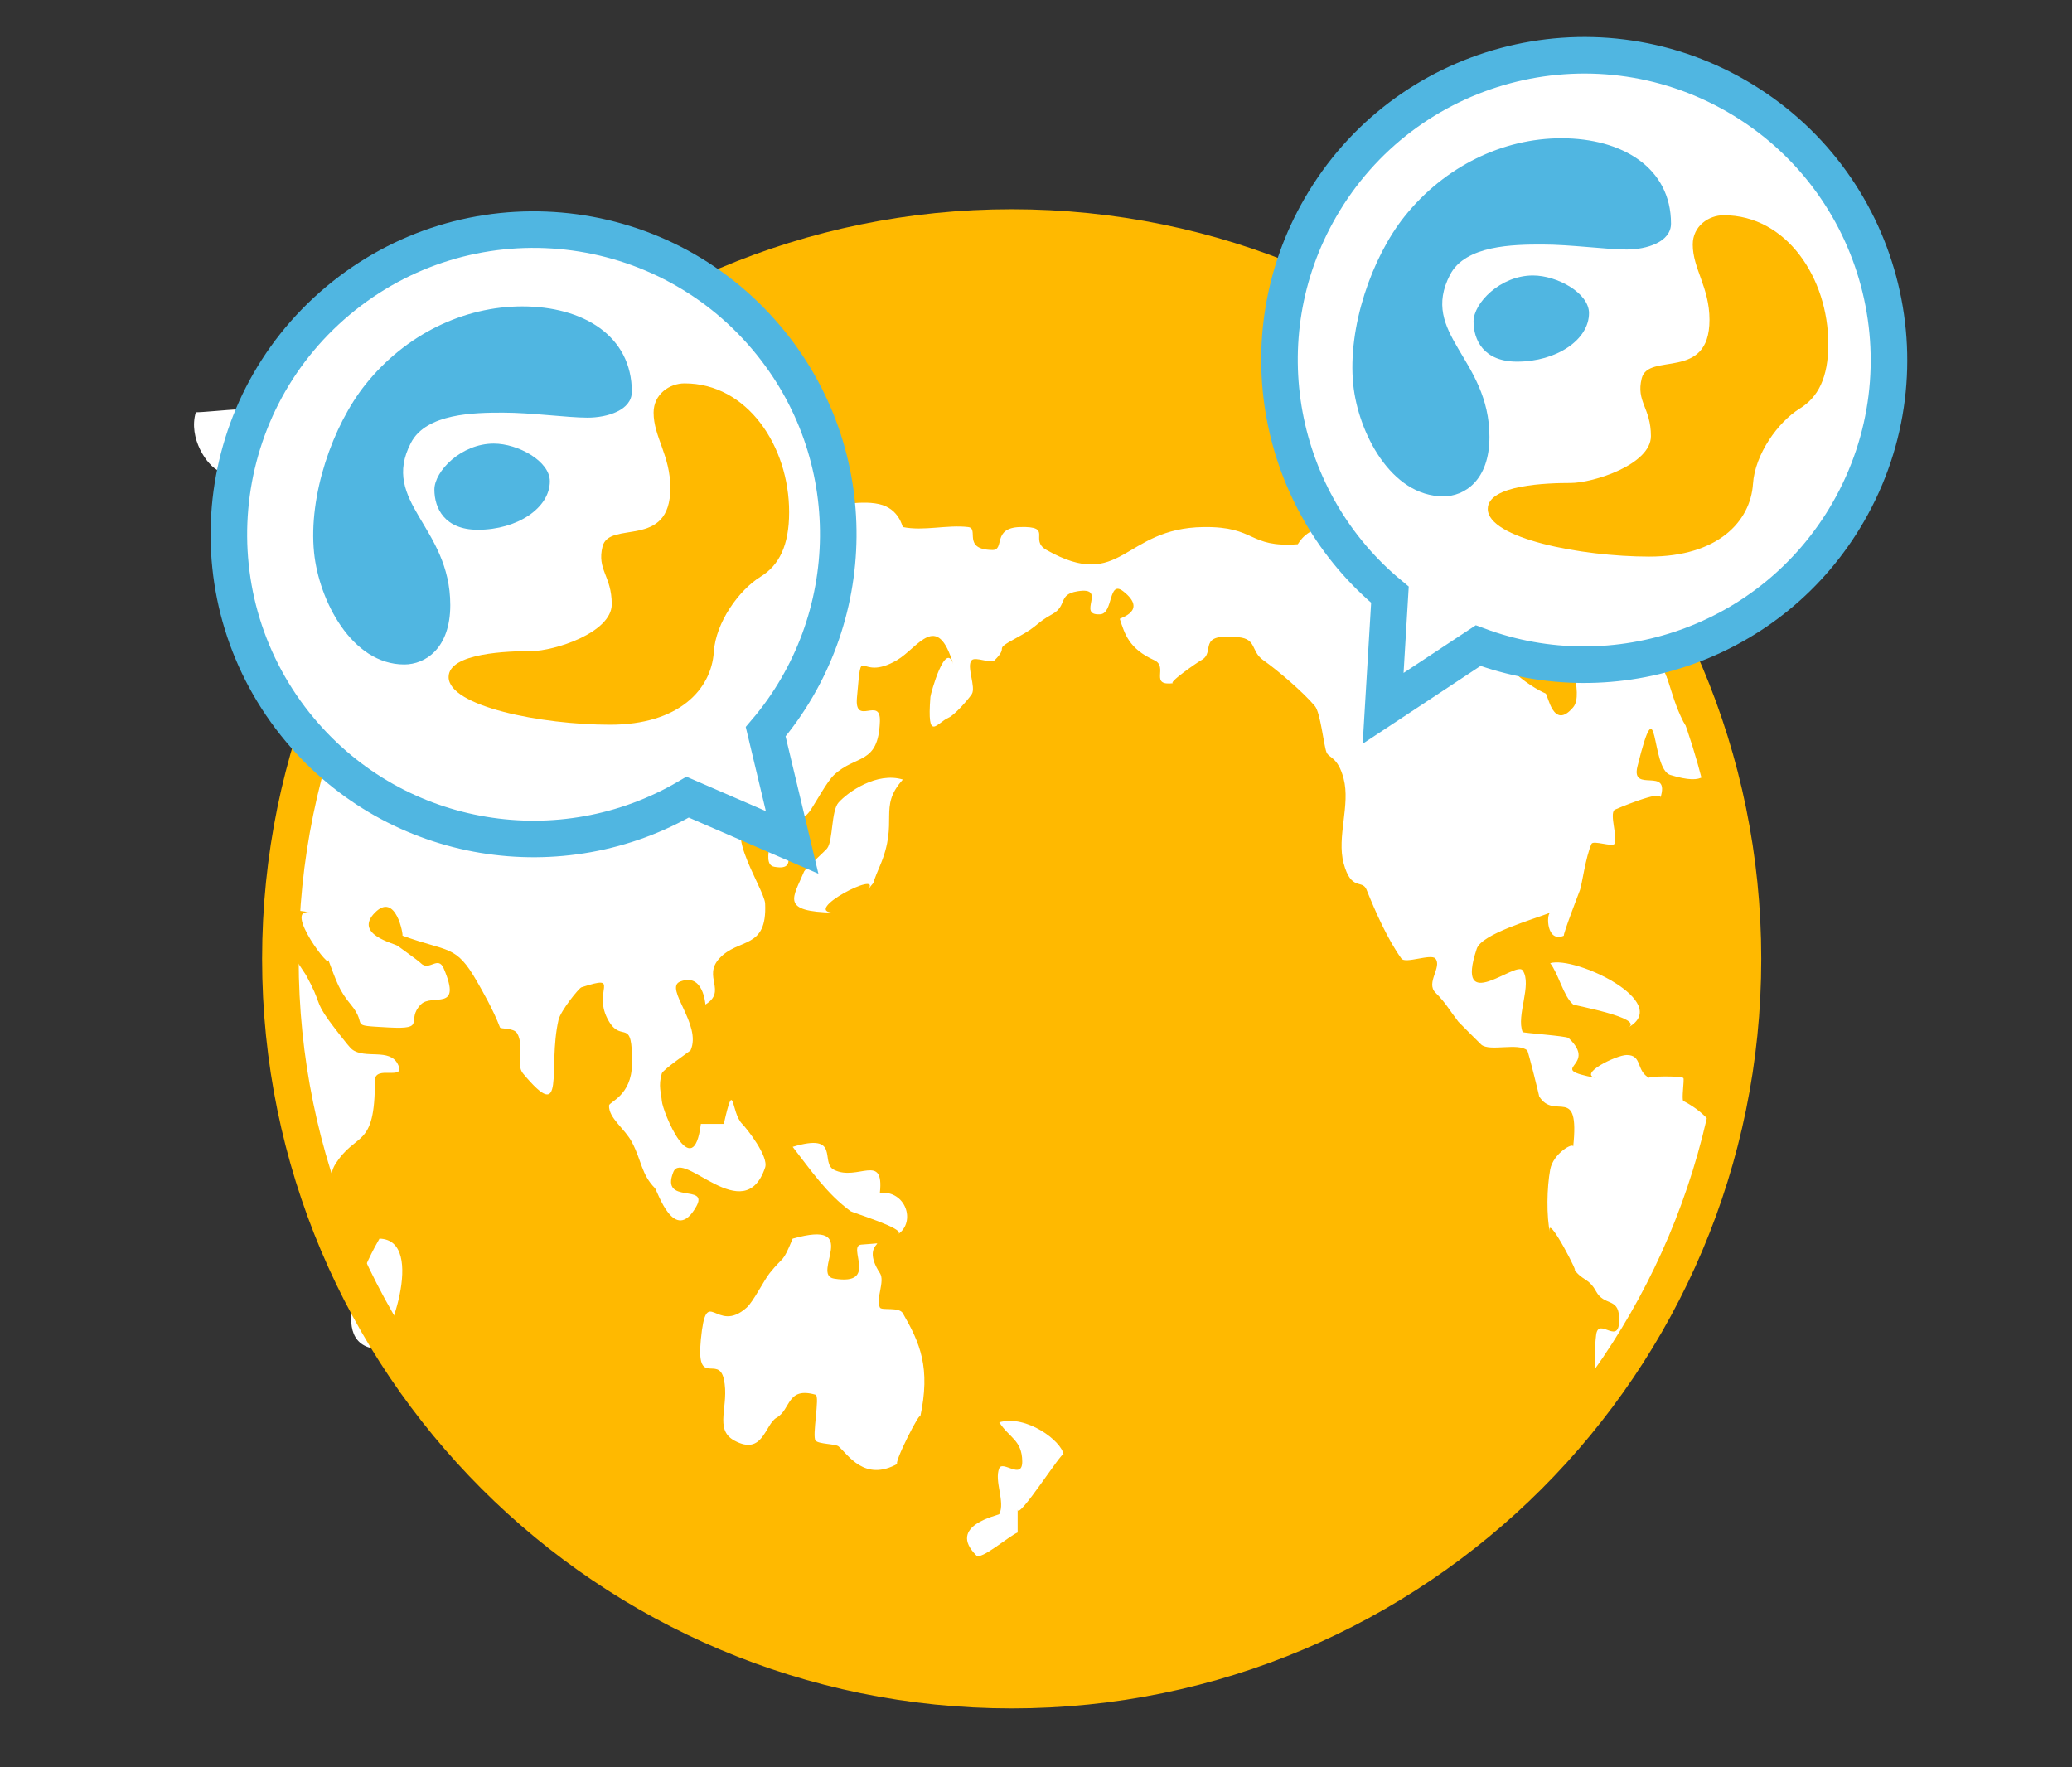
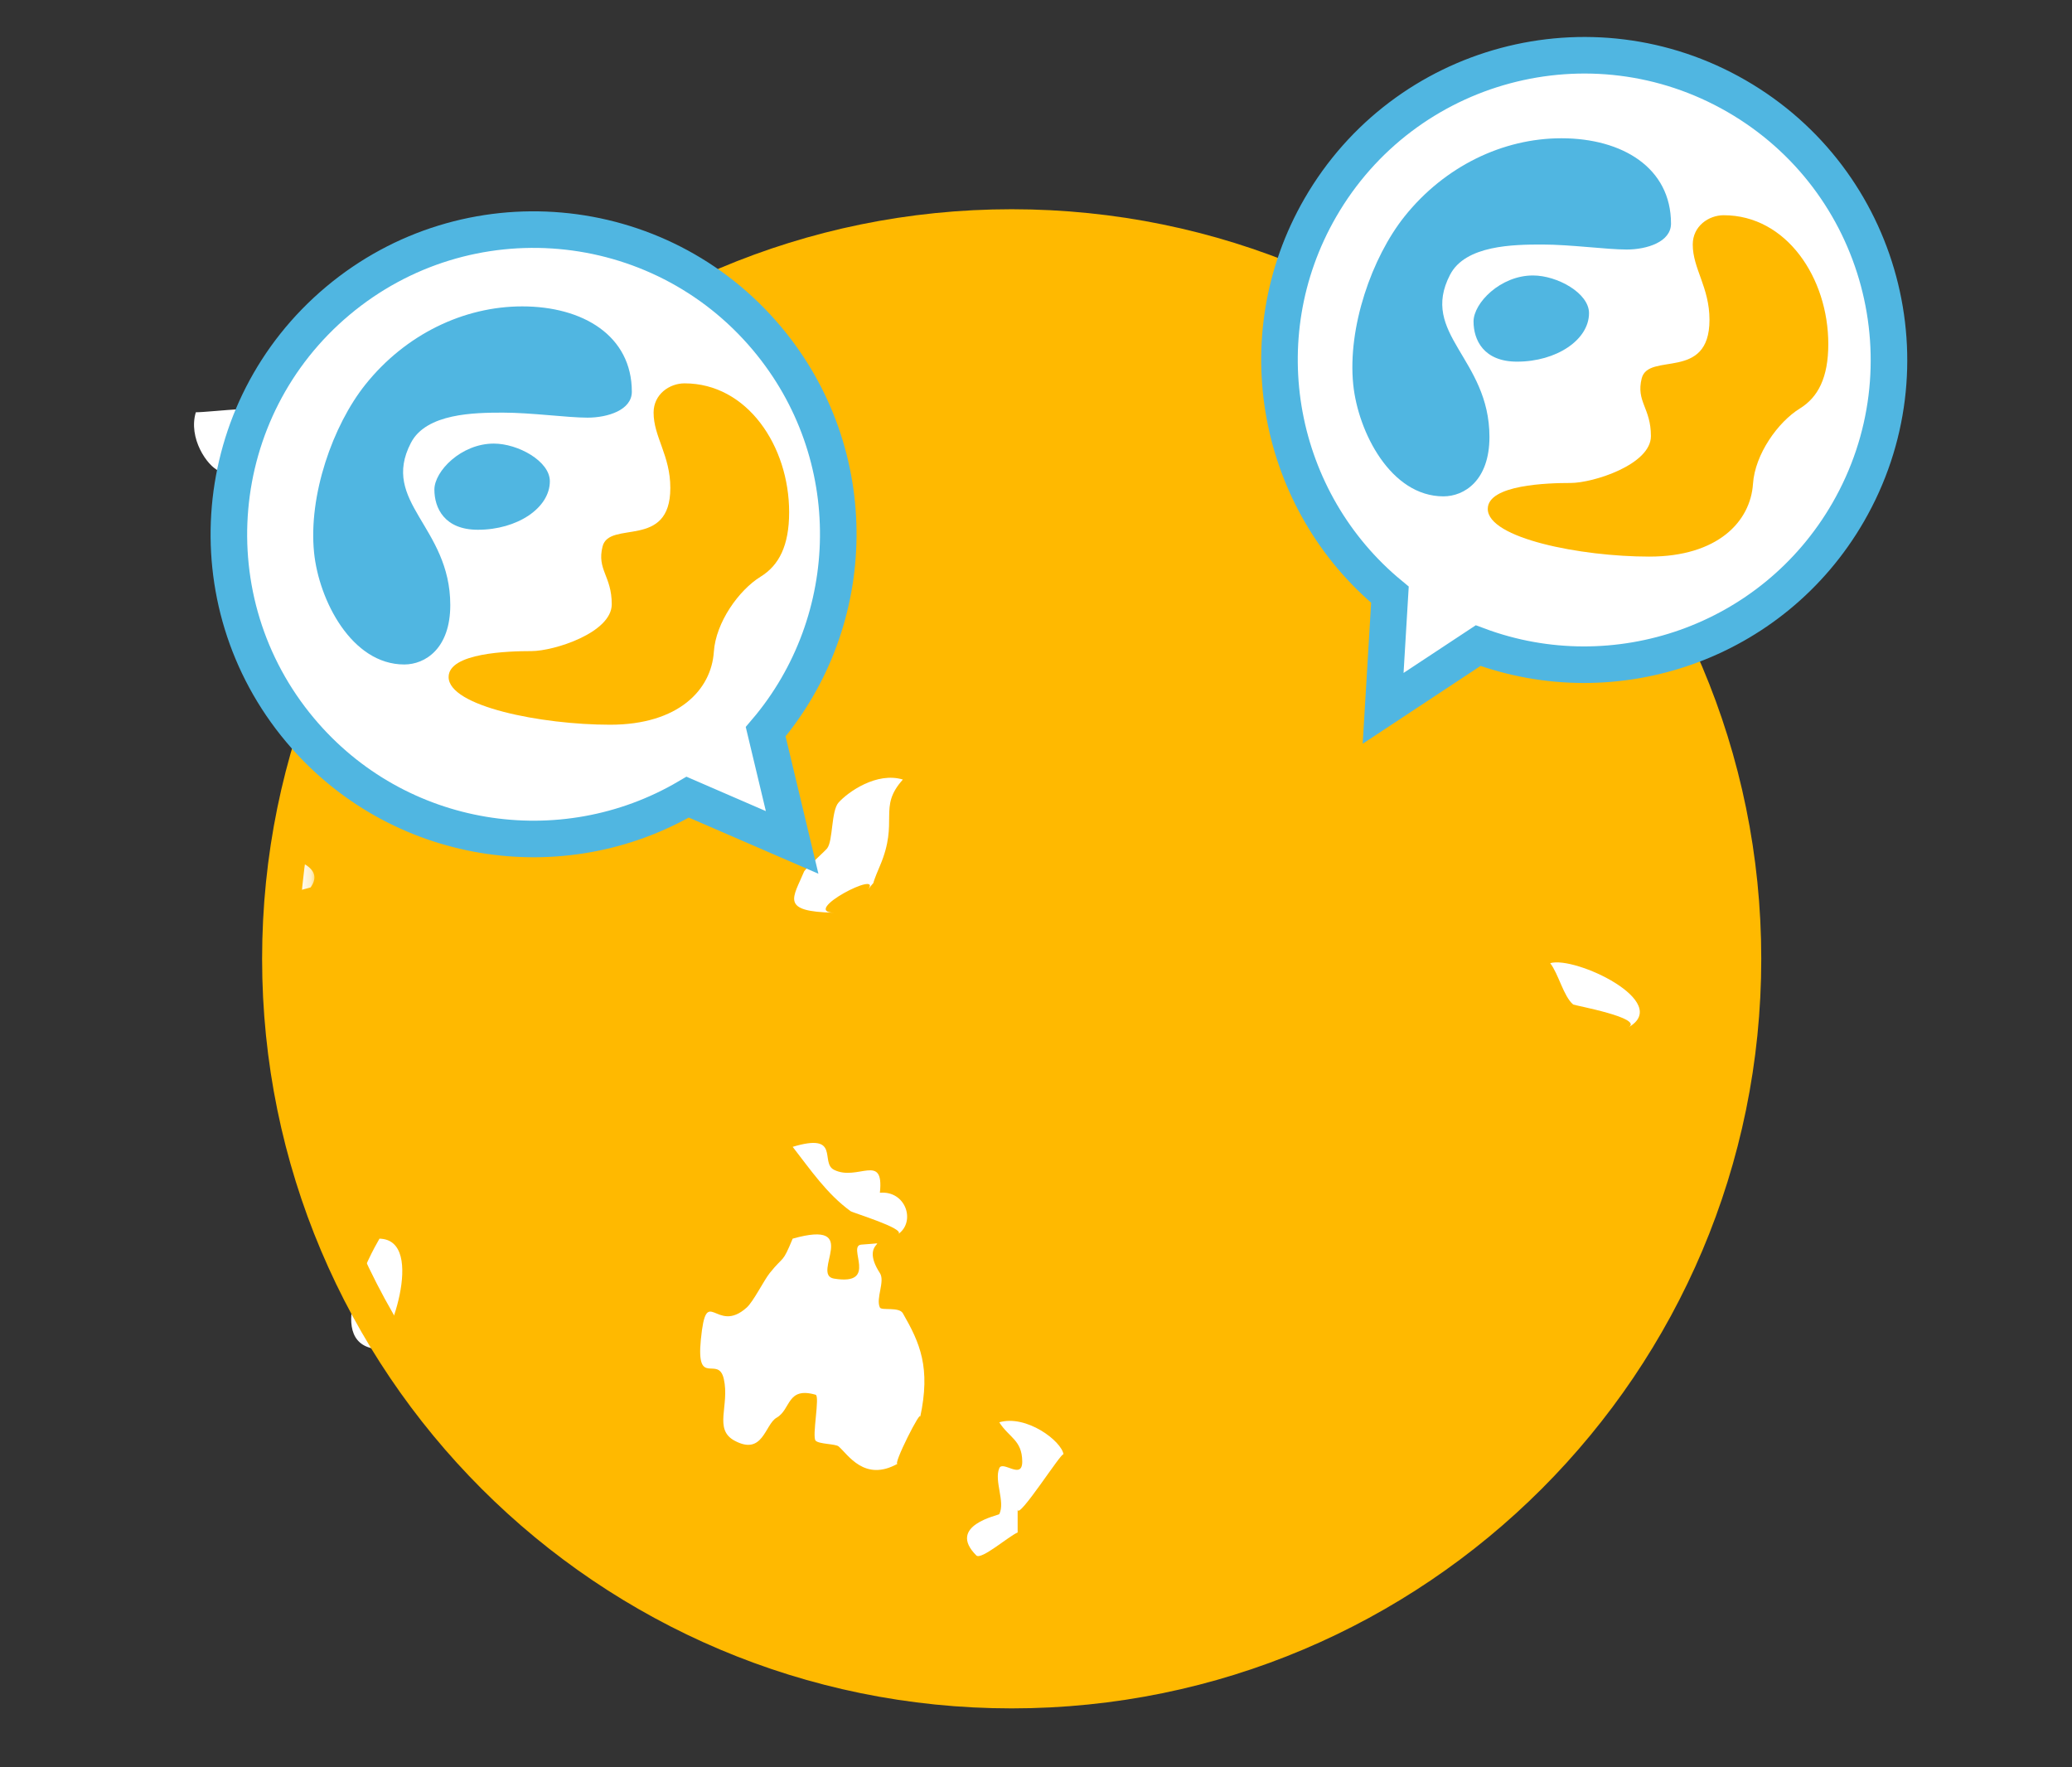
<svg xmlns="http://www.w3.org/2000/svg" xmlns:xlink="http://www.w3.org/1999/xlink" width="170" height="145" viewBox="0 0 170 145">
  <rect x="0" y="0" width="170" height="145" fill="#333333" stroke="none" />
  <defs>
-     <path id="rectangle-4-copy-6-a" d="M22.926,0.326 C8.968,11.312 0.005,28.359 0.005,47.5 C0.005,72.16 14.882,93.345 36.15,102.571 L83.86,102.571 C105.129,93.345 120.006,72.16 120.006,47.5 C120.006,28.359 111.043,11.312 97.085,0.326 L22.926,0.326 L22.926,0.326 Z" />
    <path id="rectangle-4-copy-6-c" d="M0.096,10.17 C0.282,6.773 0.75,3.452 1.478,0.229 L2.796,0.229 L2.796,10.17 L0.096,10.17 L0.096,10.17 Z" />
    <path id="rectangle-4-copy-6-e" d="M3.583,6.463 C2.529,4.379 1.357,2.364 0.076,0.428 L0.076,6.463 L3.583,6.463 L3.583,6.463 Z" />
  </defs>
  <g fill="none" fill-rule="evenodd" transform="translate(-1016 -1182)">
    <rect width="170" height="145" x="1016" y="1182" />
    <g transform="translate(1031 1186)">
      <path fill="#FFB900" d="M128.005,74.667 C128.005,107.804 101.142,134.667 68.005,134.667 C34.868,134.667 8.005,107.804 8.005,74.667 C8.005,41.53 34.868,14.667 68.005,14.667 C101.142,14.667 128.005,41.53 128.005,74.667" />
      <g transform="translate(0 24.167)">
        <path fill="#FFF" d="M1.068,0.658 C2.304,0.658 7.52,-0.05 8.224,0.658 C8.776,1.212 5.947,3.988 5.871,4.048 C4.614,5.031 4.353,6.041 2.951,5.46 C1.998,5.066 0.427,2.766 1.068,0.658" transform="translate(0 5)" />
        <path fill="#FFF" d="M25.175,9.424 C23.333,9.424 14.451,11.131 18.018,14.697 C21.109,17.789 21.25,12.022 21.408,11.907 C22.478,11.134 25.155,11.537 25.175,9.424" />
        <g transform="translate(8 3)">
          <mask id="rectangle-4-copy-6-b" fill="#fff">
            <use xlink:href="#rectangle-4-copy-6-a" />
          </mask>
          <path fill="#FFF" d="M2.108,12.075 C-2.304,12.075 -3.967,11.981 -5.991,13.958 C-6.81,14.759 -6.13,16.923 -6.932,17.725 C-7.788,18.58 -9.165,18.419 -9.757,19.609 C-10.236,20.568 -11.063,21.159 -10.211,22.999 C-11.281,20.69 -4.122,24.904 -6.932,24.882 C-3.922,24.905 -4.495,21.517 -4.484,21.492 C-4.617,21.823 -5.125,16.142 -1.847,17.348 C1.033,18.408 -2.991,20.429 -3.165,19.609 C-2.806,21.296 -0.911,20.791 -1.283,22.245 C-1.403,22.718 -4.647,26.519 -5.049,26.671 C-6.891,27.366 -7.765,25.337 -7.309,25.259 C-8.995,25.549 -8.765,27.443 -9.946,27.142 C-11.205,26.822 -12.75,23.357 -13.712,23.375 C-15.928,23.418 -16.536,27.267 -15.061,28.649 C-13.226,30.368 -11.442,27.042 -10.7,29.779 C-9.984,32.418 -14.196,29.916 -14.466,30.909 C-14.869,32.389 -12.686,33.06 -12.582,32.981 C-12.054,32.573 -13.946,35.706 -13.559,34.676 C-13.767,35.228 -15.982,34.153 -16.349,35.116 C-17.594,38.37 -14.464,37.914 -14.466,38.066 C-14.494,40.534 -16.072,39.603 -16.349,40.326 C-16.651,41.11 -15.984,42.364 -16.349,43.117 C-16.685,43.807 -17.741,44.035 -17.762,44.093 C-17.883,44.416 -19.778,48.467 -19.646,47.86 C-19.866,48.874 -20.469,51.35 -20.117,53.161 C-19.605,55.782 -18.858,53.768 -18.233,55.017 C-16.69,58.099 -18.44,60.799 -13.838,60.667 C-11.786,60.608 -14.281,58.218 -11.264,58.783 C-12.446,58.562 -8.455,61.381 -8.816,60.667 C-8.081,62.117 -9.167,64.619 -8.816,66.247 C-8.315,68.567 -7.173,67.515 -6.932,68.57 C-6.002,72.638 -7.752,77.289 -6.932,81.385 C-7.439,78.855 -3.936,85.649 -5.049,84.175 C-5.126,84.072 -2.621,87.2 -3.165,87.034 C0.475,88.137 2.613,76.471 3.049,73.851 C3.209,72.896 3.681,65.717 4.462,64.434 C6.197,61.582 7.777,63.2 7.758,57.488 C7.754,56.159 10.353,57.575 9.641,56.147 C8.966,54.792 6.95,55.763 5.875,54.923 C5.595,54.704 4.205,52.864 3.992,52.568 C2.791,50.9 3.426,51.235 2.108,48.836 C1.835,48.339 -2.661,42.513 2.485,43.716 C0.045,43.146 4.423,48.886 3.897,47.483 C4.622,49.415 4.832,50.11 5.781,51.25 C7.299,53.075 5.395,52.941 8.888,53.133 C12.094,53.31 10.252,52.557 11.525,51.25 C12.45,50.3 14.954,51.923 13.409,48.299 C12.937,47.193 12.223,48.561 11.525,47.86 C11.263,47.596 9.837,46.606 9.641,46.447 C9.379,46.232 5.992,45.509 7.758,43.716 C9.494,41.955 10.115,45.635 10.018,45.599 C13.822,46.992 14.383,46.294 16.139,49.367 C16.546,50.076 17.49,51.713 18.023,53.133 C18.075,53.273 19.16,53.142 19.435,53.621 C20.038,54.67 19.295,56.165 19.906,56.9 C23.52,61.24 21.902,56.507 22.826,52.506 C22.994,51.774 24.486,49.909 24.709,49.837 C28.128,48.735 25.463,50.138 26.969,52.645 C28.054,54.453 28.906,52.159 28.852,56.147 C28.818,58.735 26.978,59.231 26.969,59.537 C26.938,60.583 28.252,61.409 28.852,62.55 C29.652,64.068 29.614,65.178 30.736,66.317 C30.928,66.513 32.336,71.012 34.126,67.824 C35.199,65.913 31.158,67.712 32.243,64.999 C33.02,63.053 38.071,69.693 39.776,64.622 C40.081,63.716 38.276,61.431 37.893,61.044 C36.942,60.081 37.27,57.158 36.386,61.044 L34.503,61.044 C33.872,66.101 31.371,60.071 31.3,59.16 C31.254,58.54 30.992,57.918 31.3,56.9 C31.393,56.596 33.64,55.049 33.655,55.017 C34.622,52.906 31.445,49.897 32.807,49.367 C34.72,48.621 34.873,51.254 34.879,51.25 C36.659,50.153 34.649,48.974 36.009,47.483 C37.604,45.735 39.955,46.79 39.776,42.963 C39.716,41.676 35.408,35.571 39.587,36.182 C41.188,36.417 39.188,39.711 40.53,39.95 C42.969,40.384 40.661,37.779 41.66,36.671 C42.442,35.803 42.851,36.286 43.543,35.241 C43.952,34.624 44.864,32.947 45.426,32.416 C47.231,30.712 49.064,31.622 49.193,28.021 C49.269,25.918 47.093,28.462 47.31,26.068 C47.743,21.274 47.32,24.908 50.588,22.999 C52.33,21.982 53.898,18.883 55.22,23.375 C54.598,21.263 53.358,25.735 53.337,26.012 C53.045,29.814 53.855,28.13 54.843,27.707 C55.282,27.519 56.362,26.328 56.727,25.789 C57.105,25.229 56.258,23.467 56.727,22.999 C57.041,22.685 58.296,23.312 58.61,22.999 C59.915,21.694 58.27,22.311 60.494,21.115 C62.196,20.2 61.979,19.968 63.319,19.232 C64.613,18.52 63.762,17.619 65.39,17.348 C67.945,16.923 65.262,19.366 67.274,19.232 C68.364,19.159 67.907,16.37 69.158,17.348 C71.215,18.959 68.853,19.543 68.875,19.609 C69.276,20.831 69.609,22.051 71.7,22.999 C72.917,23.55 71.222,25.154 73.301,24.882 C72.645,24.968 75.245,23.168 75.561,22.999 C76.803,22.333 75.063,20.75 78.63,21.115 C80.123,21.268 79.615,22.274 80.646,22.999 C81.838,23.835 83.952,25.647 84.884,26.765 C85.339,27.312 85.601,29.922 85.826,30.532 C86.02,31.062 86.757,30.884 87.238,32.71 C87.808,34.874 86.663,37.492 87.238,39.655 C87.864,42.002 88.766,40.949 89.122,41.833 C89.864,43.679 90.858,45.918 91.982,47.483 C92.306,47.934 94.419,47.049 94.772,47.483 C95.336,48.176 93.962,49.462 94.772,50.273 C95.659,51.161 95.838,51.603 96.655,52.662 C96.699,52.719 98.483,54.499 98.539,54.546 C99.231,55.129 101.564,54.357 102.305,55.017 C102.39,55.093 103.313,58.833 103.282,58.783 C104.548,60.832 106.625,57.716 106.073,62.927 C106.117,62.51 104.434,63.46 104.189,64.783 C103.917,66.249 103.86,68.604 104.189,70.084 C103.673,67.764 106.962,74.171 106.073,72.874 C106.818,73.961 107.315,73.626 107.956,74.792 C108.618,75.999 109.757,75.294 109.839,76.864 C109.978,79.513 108.149,76.75 107.956,78.364 C107.459,82.513 108.794,87.093 107.956,91.178 C107.96,91.16 106.431,91.469 106.073,92.971 C105.741,94.359 105.725,97.804 106.073,99.072 C106.25,99.719 109.346,103.965 111.346,102.102 C110.414,102.971 110.34,96.75 110.404,96.452 C110.324,96.828 111.125,93.296 111.346,92.79 C112.372,90.452 112.332,91.903 113.229,90.331 C114.299,88.458 115.751,88.04 116.997,86.546 C116.028,87.708 118.979,81.747 118.409,83.268 C118.803,82.215 119.337,80.224 119.821,79.501 C120.024,79.199 121.556,77.918 121.705,77.617 C121.973,77.076 122.114,75.159 122.646,73.956 C123.47,72.094 126.168,69.68 124.53,66.003 C123.868,64.515 120.616,63.898 119.35,62.927 C117.615,61.596 117.363,60.333 115.113,59.16 C114.947,59.074 115.212,57.359 115.113,57.277 C114.884,57.086 112.047,57.135 112.323,57.277 C111.206,56.702 111.772,55.391 110.467,55.393 C109.611,55.395 106.395,56.978 107.956,57.277 C103.593,56.441 108.259,56.418 105.696,53.998 C105.515,53.828 101.961,53.587 101.929,53.51 C101.374,52.164 102.729,49.615 101.929,48.448 C101.37,47.632 96.319,52.241 98.162,46.674 C98.565,45.456 102.826,44.254 104.189,43.716 C103.858,43.846 103.883,46.231 105.319,45.599 C105.148,45.675 106.758,41.542 106.637,41.833 C106.779,41.492 107.095,39.121 107.579,38.066 C107.72,37.757 109.306,38.351 109.462,38.066 C109.744,37.554 109.042,35.658 109.462,35.276 C109.482,35.258 113.465,33.559 113.229,34.299 C114.075,31.652 110.787,33.97 111.346,31.718 C113.104,24.634 112.391,31.907 114.046,32.416 C119.895,34.215 115.35,28.512 115.113,28.049 C113.862,25.603 113.887,23.45 112.253,21.492 C113.88,23.441 106.464,19.595 109.462,19.609 C106.714,19.596 107.006,19.274 106.073,20.864 C105.319,22.147 107.028,25.728 106.073,26.863 C104.427,28.817 104.008,25.812 103.812,25.73 C102.704,25.265 98.714,22.801 100.046,20.306 C101.113,18.304 104.3,19.714 105.696,17.725 C104.796,19.008 103.779,14.601 106.26,13.581 C109.292,12.337 106.48,17.143 106.561,17.348 C106.227,16.495 110.901,18.543 109.839,18.29 C110.561,18.462 112.02,20.313 113.229,18.408 C115.084,15.486 111.411,12.707 110.404,12.075 C109.448,11.474 109.806,10.525 108.875,10.192 C107.758,9.792 104.633,10.982 103.812,10.192 C101.173,7.652 109.118,8.059 103.904,6.425 C102.993,6.139 97.888,5.938 97.156,6.425 C95.103,7.79 98.091,7.484 98.539,7.931 C98.865,8.257 98.178,9.51 98.539,9.815 C98.884,10.107 101.261,9.77 101.329,9.815 C102.273,10.435 102.165,10.917 102.777,11.698 C103.152,12.178 105.843,12.473 103.624,13.958 C101.59,15.319 102.34,12.112 101.05,12.075 C96.96,11.956 100.343,12.924 98.539,13.958 C98.037,14.246 97.181,13.725 96.655,13.958 C96.381,14.08 96.917,15.713 96.655,15.842 C93.21,17.534 90.347,14.783 88.745,13.958 C88.591,13.88 85.622,12.028 86.422,12.075 C84.162,11.942 83.532,13.483 83.471,13.488 C79.37,13.783 80.113,12.021 75.75,12.075 C69.118,12.158 69.047,17.439 62.866,13.958 C61.391,13.128 63.462,11.994 60.682,12.075 C58.366,12.142 59.476,13.973 58.422,13.958 C55.906,13.922 57.375,12.187 56.433,12.075 C54.714,11.87 52.773,12.426 51.077,12.075 C51.035,12.066 50.776,10.559 49.124,10.192 C47.348,9.797 45.329,10.55 43.543,10.192 C43.562,10.195 43.183,8.667 41.589,8.308 C39.675,7.877 37.279,8.561 36.009,7.837 C35.112,7.325 29.513,-1.77 26.969,0.774 C25.858,1.885 27.822,4.718 27.911,4.164 C27.859,4.485 28.466,5.38 27.876,6.425 C27.703,6.732 25.428,6.245 25.086,6.425 C24.821,6.563 25.357,8.173 25.086,8.308 C24.759,8.471 20.556,9.327 21.319,9.25 C19.562,9.428 18.862,8.696 17.552,9.25 C17.311,9.352 15.929,10.824 15.669,11.133 C15.615,11.197 13.575,14.055 13.785,13.958 C12.579,14.517 10.699,13.543 9.423,13.958 C8.234,14.345 8.078,15.816 7.598,15.842 C3.554,16.055 3.373,14.525 2.108,12.075" mask="url(#rectangle-4-copy-6-b)" />
        </g>
        <g transform="translate(8 37)">
          <mask id="rectangle-4-copy-6-d" fill="#fff">
            <use xlink:href="#rectangle-4-copy-6-c" />
          </mask>
          <path fill="#FFF" d="M-9.193,0.299 C-9.986,1.226 -12.02,3.552 -11.076,5.789 C-11.307,5.242 -6.325,8.233 -6.368,8.209 C-6.424,8.178 -4.673,10.317 -5.426,10.093 C-4.059,10.5 -2.961,9.161 -3.166,9.151 C-3.569,9.132 2.456,7.683 2.485,7.644 C4.511,4.79 -4.053,4.58 -3.166,4.973 C-4.432,4.413 -2.368,2.97 -4.296,2.182 C-5.825,1.558 -5.873,3.744 -5.426,4.066 C-6.963,2.958 -6.491,-0.286 -9.193,0.299" mask="url(#rectangle-4-copy-6-d)" />
        </g>
        <path fill="#FFF" d="M16.135 73.46C15.437 74.645 11.513 81.866 15.758 82.501 16.735 82.647 20.068 73.547 16.135 73.46M50.036 65.927C54.014 64.729 52.25 67.218 53.426 67.81 55.362 68.786 57.551 66.349 57.192 69.694 59.321 69.505 60.151 72.058 58.699 73.084 59.323 72.643 54.979 71.347 54.779 71.2 52.836 69.778 51.526 67.843 50.036 65.927M50.036 73.46C49.16 75.579 49.353 74.782 48.152 76.285 47.675 76.882 46.812 78.622 46.268 79.11 43.714 81.404 42.969 77.038 42.502 81.747 42.108 85.727 43.935 82.979 44.386 84.971 44.879 87.157 43.524 89.096 45.265 90.034 47.607 91.297 47.753 88.697 48.718 88.15 49.905 87.477 49.547 85.588 51.919 86.267 52.288 86.373 51.604 89.698 51.919 90.034 52.193 90.326 53.55 90.29 53.803 90.505 54.575 91.163 55.926 93.46 58.664 91.918 58.14 92.213 60.712 87.122 60.488 88.15 61.383 84.026 60.474 82.015 59.076 79.581 58.762 79.034 57.323 79.381 57.192 79.11 56.836 78.369 57.634 76.96 57.192 76.285 55.389 73.525 58.599 73.772 55.685 73.948 54.432 74.024 57.158 77.351 53.426 76.738 51.491 76.421 55.81 71.833 50.036 73.46M66.987 88.528C67.798 89.8 68.85 89.977 68.871 91.73 68.889 93.303 67.269 91.625 66.987 92.295 66.548 93.339 67.495 95.054 66.987 96.062 66.935 96.165 62.638 96.986 65.104 99.452 65.505 99.852 67.781 97.858 68.494 97.568 68.493 96.941 68.493 96.313 68.494 95.685 68.525 96.602 72.205 90.781 72.26 91.165 72.1 90.06 69.202 87.879 66.987 88.528M112.189 50.859C112.872 51.736 113.279 53.578 114.073 54.249 114.16 54.323 119.949 55.366 118.592 56.132 122.265 54.055 114.221 50.242 112.189 50.859M59.077 35.792C56.938 35.143 54.584 36.806 53.803 37.676 53.184 38.364 53.356 40.826 52.861 41.442 52.681 41.667 51.053 43.148 50.977 43.326 50.075 45.501 48.962 46.63 53.426 46.716 50.62 46.662 57.481 43.109 56.217 44.833 57.062 43.68 56.227 45.135 57.193 42.879 58.789 39.147 56.995 38.109 59.077 35.792M95.238 11.308C94.051 15.561 96.816 14.387 99.006 15.169 99.451 15.329 102.948 18.315 104.279 15.829 104.761 14.927 97.069 10.774 95.238 11.308M106.538 3.774C105.114 8.792 113.689 8.387 116.992 7.164 117.089 7.128 121.184 2.435 121.228 2.644 120.868.987 115.302.428 114.074.487 115.451.42 109.963 1.796 109.71 1.891 107.767 2.621 108.859 2.985 106.538 3.774" />
        <g transform="translate(118 17)">
          <mask id="rectangle-4-copy-6-f" fill="#fff">
            <use xlink:href="#rectangle-4-copy-6-e" />
          </mask>
          <path fill="#FFF" d="M14.53,-16.993 C12.71,-16.993 10.356,-16.764 9.257,-16.522 C10.793,-16.859 5.274,-14.523 5.978,-15.11 C5.801,-14.962 5.446,-13.201 5.49,-13.226 C5.099,-13.003 3.915,-13.535 3.606,-13.226 C3.293,-12.912 3.92,-11.657 3.606,-11.343 C3.295,-11.032 2.028,-11.659 1.722,-11.343 C0.032,-9.59 -0.662,-7.823 1.128,-6.069 C2.171,-5.048 4.622,-6.669 5.49,-5.511 C6.377,-4.328 5.182,-0.278 5.49,1.185 C5.401,0.762 7.134,2.903 7.373,3.348 C8.239,4.967 7.773,5.34 9.257,6.173 C10.785,7.031 11.455,5.908 12.646,3.819 C13.18,2.883 14.118,3.845 14.53,2.724 C15.131,1.09 14.53,-2.063 14.53,-3.812 L14.53,-16.993 Z" mask="url(#rectangle-4-copy-6-f)" />
        </g>
      </g>
      <g transform="translate(3 .167)">
        <path stroke="#FFB900" stroke-width="3" d="M125.005,74.5 C125.005,107.637 98.142,134.5 65.005,134.5 C31.868,134.5 5.005,107.637 5.005,74.5 C5.005,41.363 31.868,14.5 65.005,14.5 C98.142,14.5 125.005,41.363 125.005,74.5 Z" />
        <path fill="#FFF" d="M133.63,37.871 C140.534,25.913 136.437,10.624 124.48,3.72 C112.523,-3.183 97.233,0.913 90.329,12.871 C84.138,23.595 86.799,36.995 96.039,44.626 L95.48,53.95 L103.275,48.804 C114.503,52.99 127.439,48.595 133.63,37.871" />
        <path stroke="#50B6E1" stroke-width="3" d="M133.63,37.871 C140.534,25.913 136.437,10.624 124.48,3.72 C112.523,-3.183 97.233,0.913 90.329,12.871 C84.138,23.595 86.799,36.995 96.039,44.626 L95.48,53.95 L103.275,48.804 C114.503,52.99 127.439,48.595 133.63,37.871 Z" />
        <path fill="#FFF" d="M44.93,23.602 C36.055,13.025 20.286,11.646 9.709,20.521 C-0.868,29.396 -2.247,45.164 6.628,55.742 C14.587,65.227 28.09,67.31 38.421,61.237 L46.992,64.951 L44.821,55.867 C52.595,46.747 52.89,33.088 44.93,23.602" />
        <path stroke="#50B6E1" stroke-width="3" d="M44.93,23.602 C36.055,13.025 20.286,11.646 9.709,20.521 C-0.868,29.396 -2.247,45.164 6.628,55.742 C14.587,65.227 28.09,67.31 38.421,61.237 L46.992,64.951 L44.821,55.867 C52.595,46.747 52.89,33.088 44.93,23.602 Z" />
        <path fill="#50B6E1" d="M100.977,18.366 C102.24,15.942 106.194,15.895 108.528,15.895 C110.862,15.895 113.814,16.306 115.461,16.306 C117.109,16.306 119.1,15.689 119.1,14.179 C119.1,9.588 115.092,7.177 110.107,7.177 C105.302,7.177 100.529,9.477 97.246,13.581 C94.562,16.936 92.548,22.687 93.028,27.385 C93.425,31.277 96.103,36.557 100.428,36.557 C102.144,36.557 104.204,35.253 104.204,31.683 C104.204,25.231 98.437,23.24 100.977,18.366" />
        <path fill="#50B6E1" d="M102.899,22.21 C102.899,23.72 103.723,25.505 106.469,25.505 C109.695,25.505 112.373,23.72 112.373,21.523 C112.373,19.876 109.764,18.434 107.773,18.434 C105.096,18.434 102.899,20.7 102.899,22.21" />
        <path fill="#FFB900" d="M123.424,13.492 C122.189,13.492 120.884,14.385 120.884,15.895 C120.884,17.886 122.257,19.396 122.257,22.073 C122.257,27.153 117.244,24.687 116.696,26.878 C116.216,28.8 117.452,29.281 117.452,31.615 C117.452,33.949 112.715,35.459 110.861,35.459 C109.008,35.459 104.066,35.596 104.066,37.587 C104.066,39.99 111.686,41.5 117.315,41.5 C122.944,41.5 125.621,38.617 125.827,35.528 C125.989,33.095 127.886,30.448 129.671,29.349 C131.168,28.428 132.005,26.809 132.005,24.064 C132.005,18.64 128.572,13.492 123.424,13.492" />
        <path fill="#50B6E1" d="M15.718,32.16 C16.981,29.736 20.935,29.688 23.269,29.688 C25.603,29.688 28.555,30.1 30.202,30.1 C31.85,30.1 33.84,29.483 33.84,27.973 C33.84,23.382 29.833,20.971 24.848,20.971 C20.042,20.971 15.269,23.271 11.987,27.375 C9.302,30.73 7.289,36.481 7.769,41.179 C8.165,45.071 10.844,50.351 15.168,50.351 C16.885,50.351 18.944,49.047 18.944,45.477 C18.944,39.024 13.178,37.034 15.718,32.16" />
        <path fill="#50B6E1" d="M17.64,36.003 C17.64,37.513 18.463,39.298 21.209,39.298 C24.436,39.298 27.113,37.513 27.113,35.317 C27.113,33.67 24.504,32.228 22.514,32.228 C19.836,32.228 17.64,34.493 17.64,36.003" />
        <path fill="#FFB900" d="M38.165,27.286 C36.93,27.286 35.625,28.178 35.625,29.688 C35.625,31.679 36.998,33.189 36.998,35.867 C36.998,40.947 31.985,38.481 31.437,40.672 C30.957,42.594 32.192,43.075 32.192,45.409 C32.192,47.743 27.456,49.253 25.602,49.253 C23.749,49.253 18.807,49.39 18.807,51.381 C18.807,53.784 26.426,55.294 32.056,55.294 C37.685,55.294 40.361,52.411 40.567,49.322 C40.729,46.889 42.627,44.242 44.411,43.143 C45.909,42.222 46.746,40.603 46.746,37.857 C46.746,32.434 43.313,27.286 38.165,27.286" />
      </g>
    </g>
  </g>
</svg>